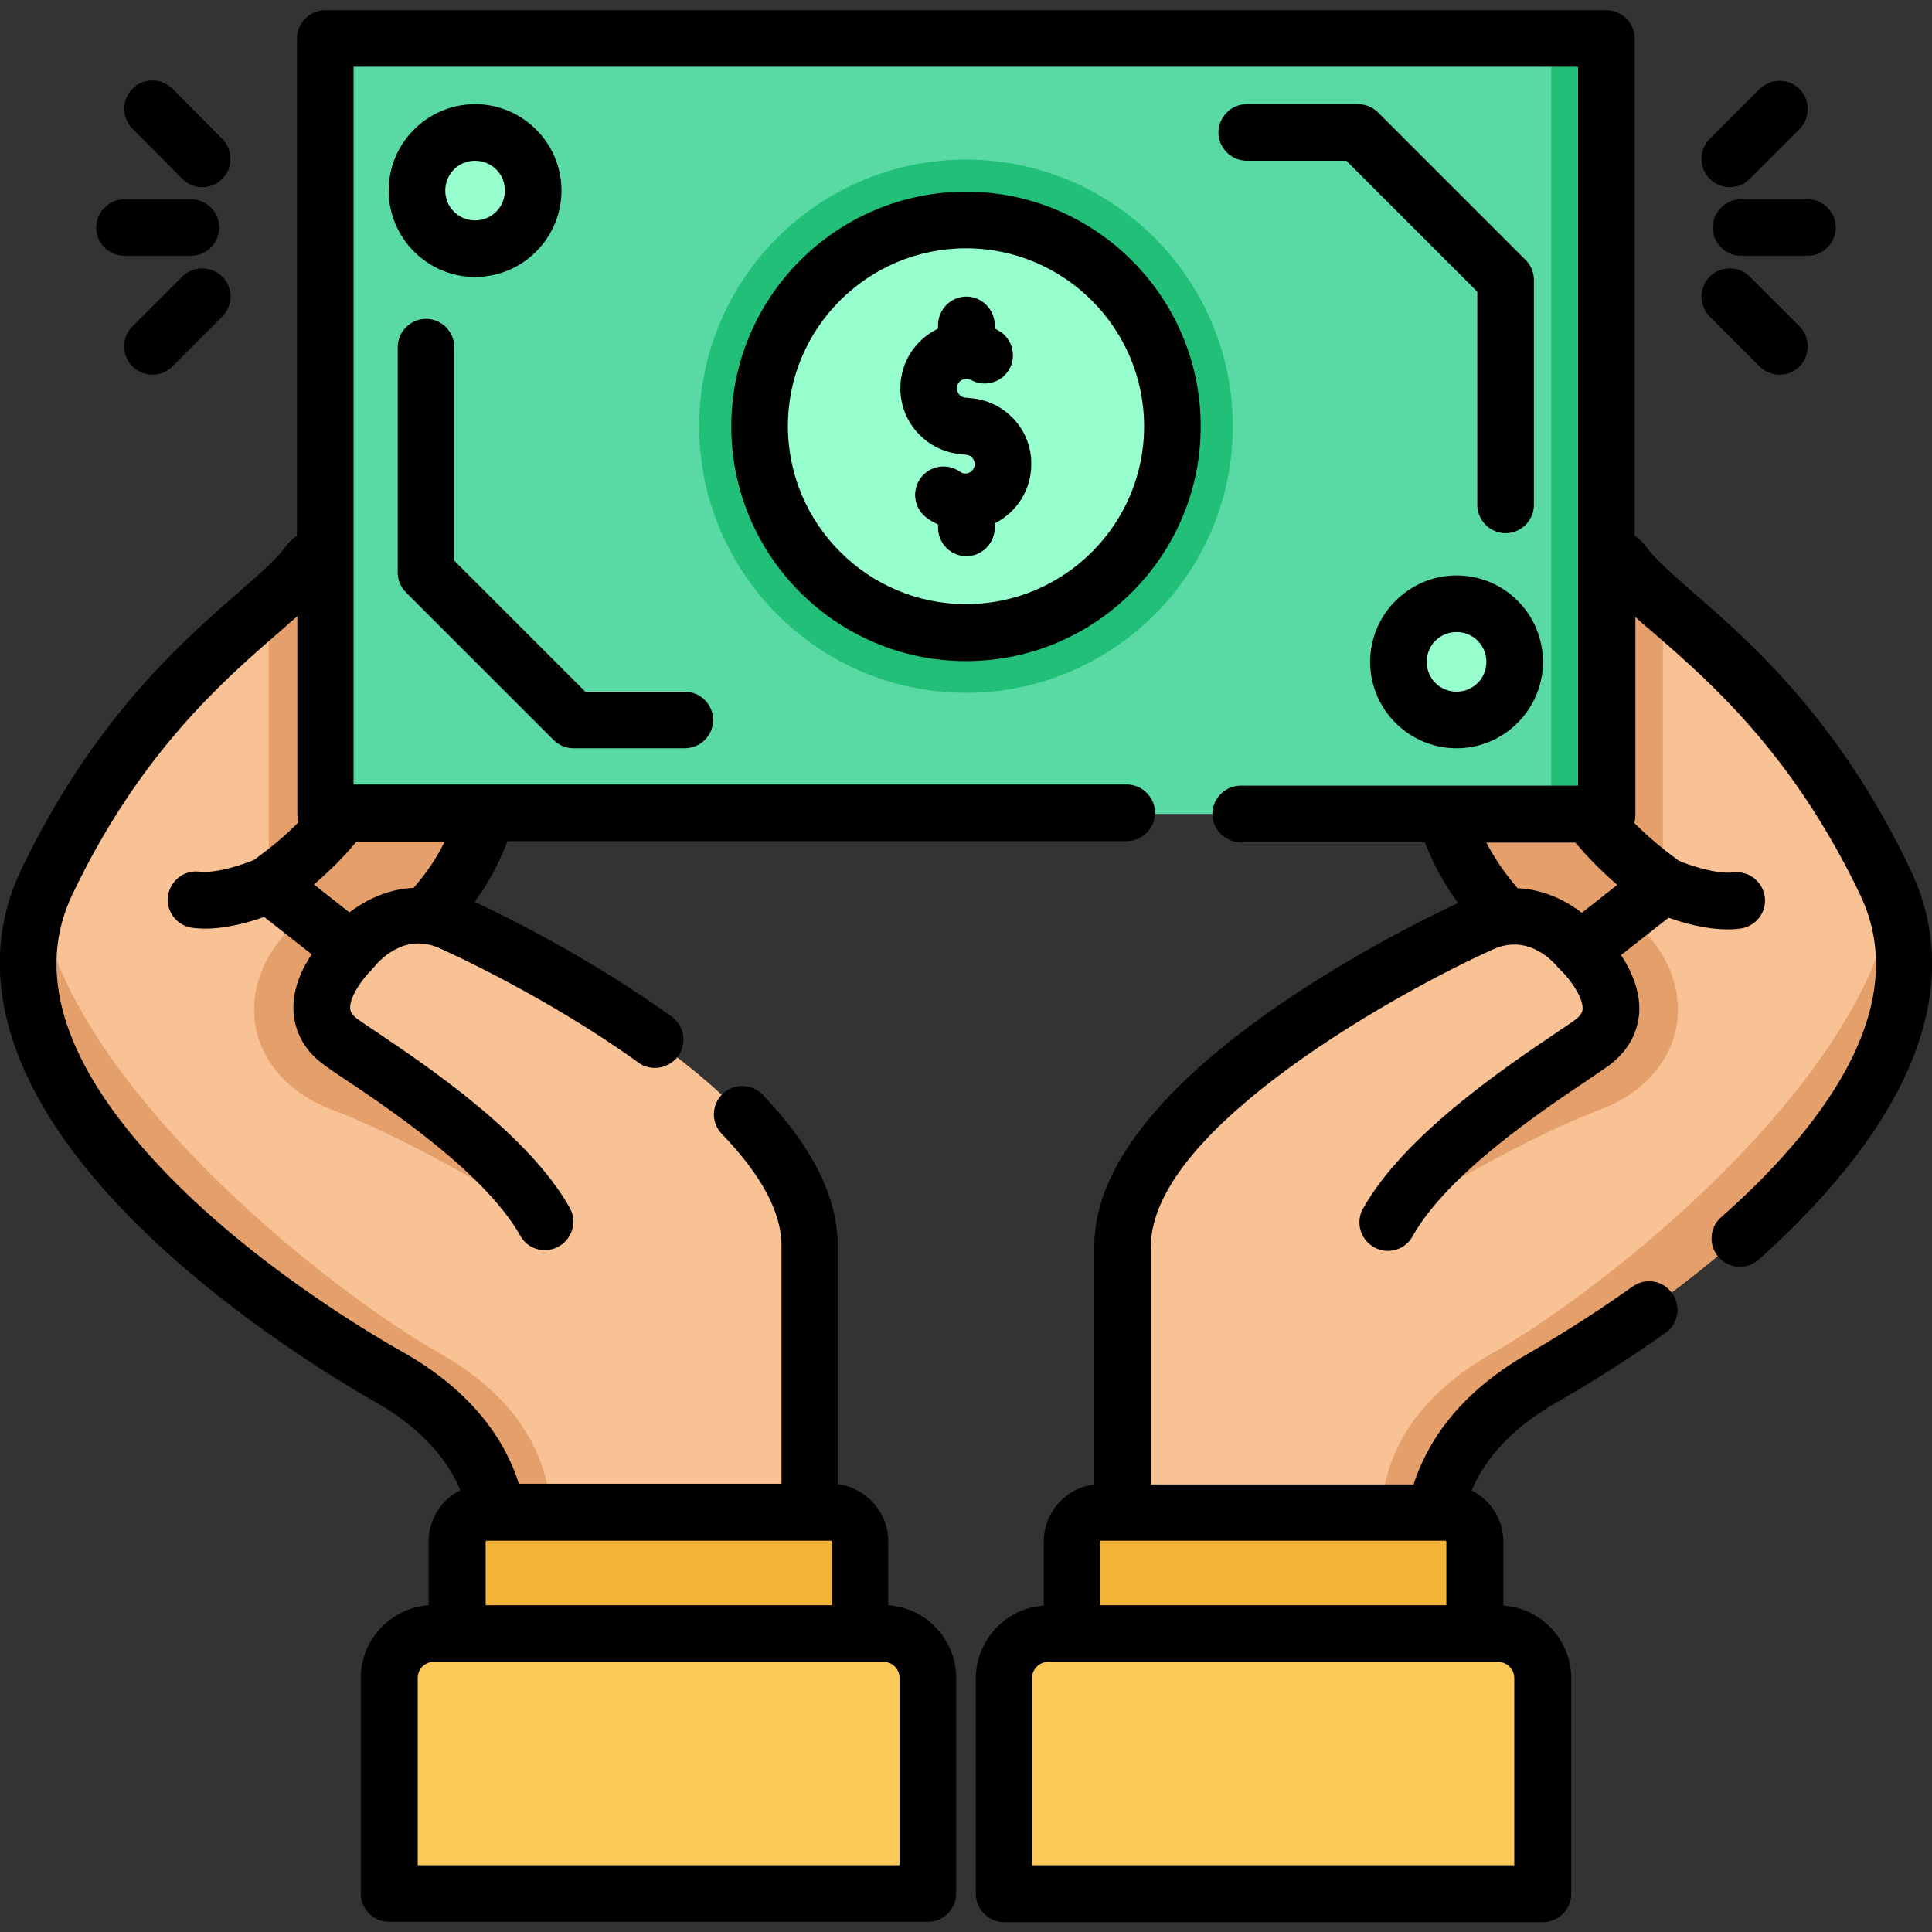
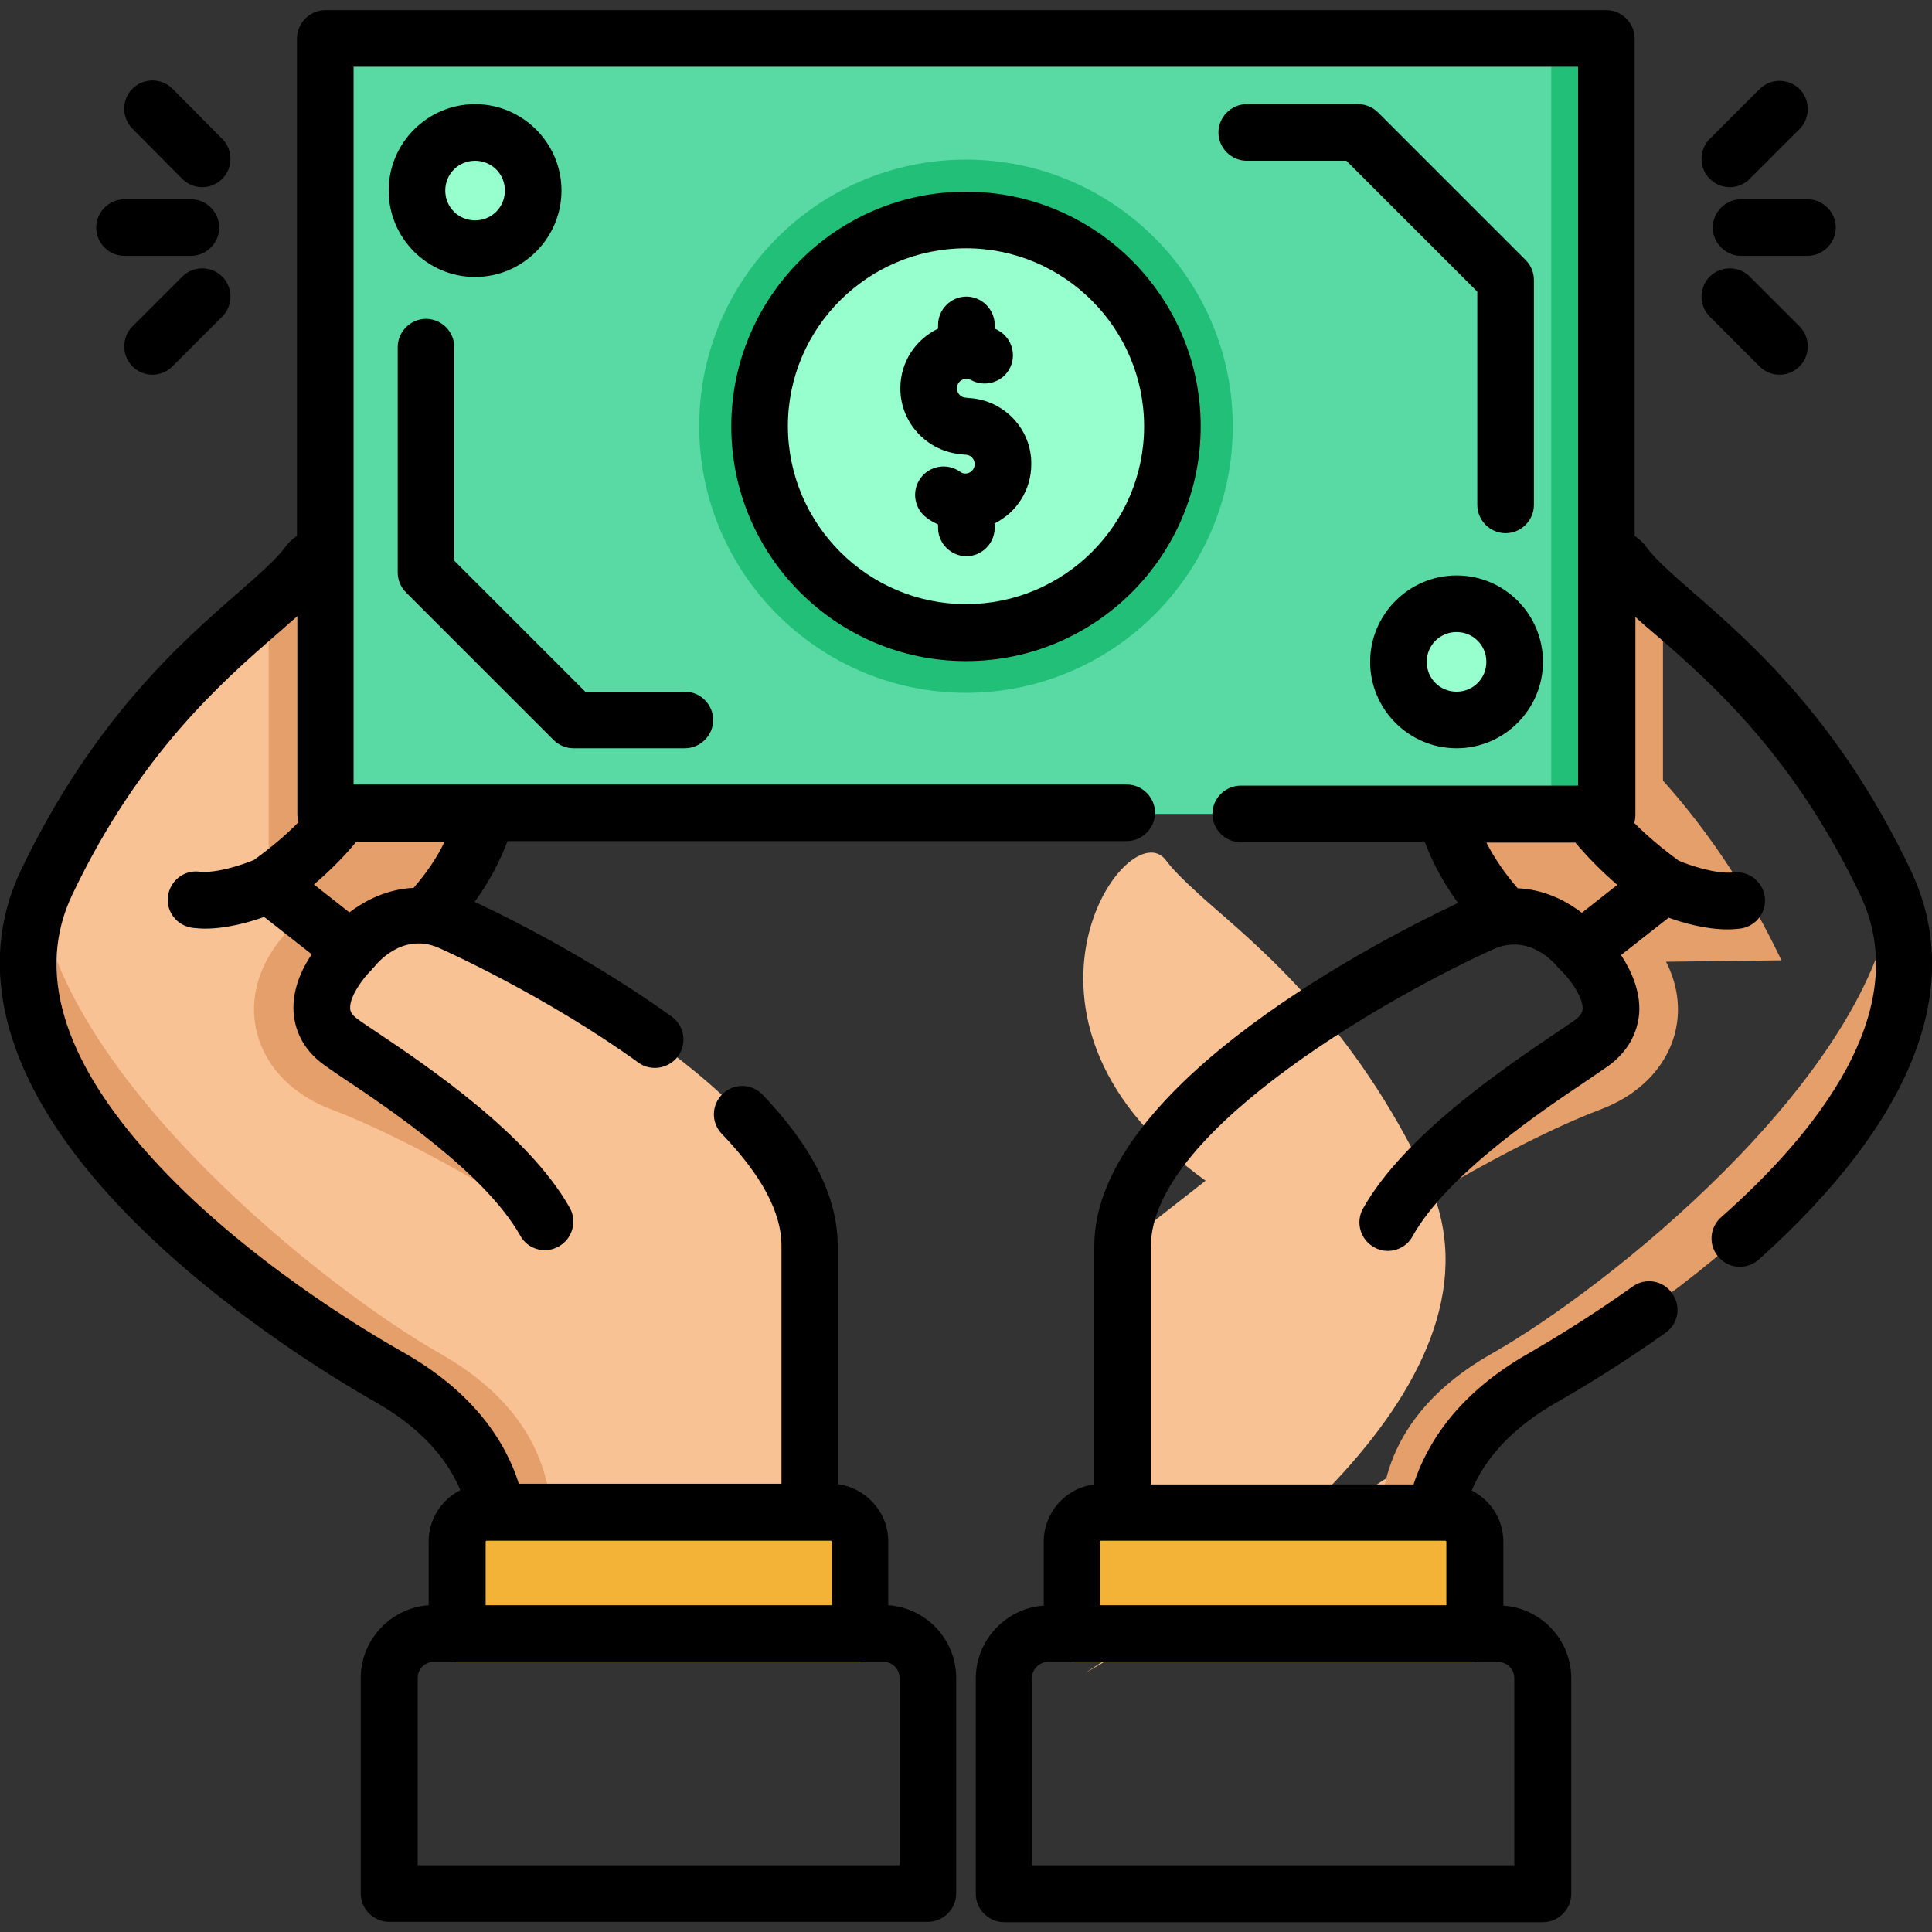
<svg xmlns="http://www.w3.org/2000/svg" id="Capa_1" viewBox="0 0 512 512">
  <rect x="0" y="0" width="512" height="512" fill="#333333" stroke="none" />
  <style>.st0{fill:#e59f6a}.st1{fill:#f9c295}.st2{fill:#f2b337}.st3{fill:#fcc857}.st5{fill:#21bf77}.st6{fill:#97ffcd}</style>
  <path class="st0" d="M472.1 254.5l-58.7.7c-11.4-8.1-19.2-16.8-24.3-25.3-16.2-27.2-4.7-53.4 5.4-60.1 3.3-2.2 6.5-2.2 8.4.5 10 13.5 43.7 30.7 69.2 84.2z" />
-   <path class="st1" d="M408.8 365c-29.4 16.7-29.9 39.5-28.9 48h-82.5v-82.8c0-39.4 80-78.8 95.3-85.6 15.4-6.8 26 7.2 26 7.2l22.1-17.3c-1.7-1.2-3.4-2.5-5-3.8-52.5-42.1-15.2-94.2-5.5-81.1 2.3 3.1 5.9 6.4 10.3 10.4 14.8 13 39.2 32.7 58.8 73.8 25.6 53.5-53.8 110.3-90.6 131.2z" />
+   <path class="st1" d="M408.8 365c-29.4 16.7-29.9 39.5-28.9 48h-82.5v-82.8l22.1-17.3c-1.7-1.2-3.4-2.5-5-3.8-52.5-42.1-15.2-94.2-5.5-81.1 2.3 3.1 5.9 6.4 10.3 10.4 14.8 13 39.2 32.7 58.8 73.8 25.6 53.5-53.8 110.3-90.6 131.2z" />
  <path class="st0" d="M440.7 159.9v66c0 2.7-2.2 4.8-4.8 4.8-52.5-42.1-15.2-94.2-5.5-81.1 2.3 3.1 5.9 6.4 10.3 10.3zm-21.9 91.8s15.9 15.1 2.9 24.5c-7.8 5.7-42.1 26.3-54 47.6 0 0 31.3-20.2 56.5-29.8 23.5-8.9 28.2-34.8 6.6-51.7l-12 9.4zm-10 113.3c-29.4 16.7-29.9 39.5-28.9 48h-13.7l.1-6.2c-1-8.5-.5-31.3 28.9-48 30.6-17.3 98.7-71.8 106.3-120.4 18.9 52.2-57 106.3-92.7 126.6z" />
  <path class="st2" d="M390.8 440.4H284v-31.8c0-4.3 3.5-7.8 7.8-7.8H383c4.3 0 7.8 3.5 7.8 7.8v31.8z" />
-   <path class="st3" d="M408.8 501.8H266v-57.1c0-6.5 5.3-11.8 11.8-11.8h119.1c6.5 0 11.8 5.3 11.8 11.8l.1 57.1z" />
  <path class="st0" d="M39.8 254.5l58.7.7c11.4-8.1 19.2-16.8 24.3-25.3 16.2-27.2 4.7-53.4-5.4-60.1-3.3-2.2-6.5-2.2-8.4.5-10 13.5-43.7 30.7-69.2 84.2z" />
  <path class="st1" d="M214.5 330.2V413H132c1-8.5.5-31.3-28.9-48-36.9-20.9-116.3-77.7-90.8-131.2C31.9 192.7 56.4 173 71.1 160c4.4-3.9 8-7.2 10.3-10.4 9.7-13.1 47 39-5.5 81.1-1.6 1.3-3.2 2.5-4.9 3.8l22.1 17.3s10.7-14 26-7.2c15.5 6.8 95.4 46.1 95.4 85.6z" />
  <path class="st0" d="M76 230.7c-2.7 0-4.8-2.2-4.8-4.8v-66c4.4-3.9 8-7.2 10.3-10.4 9.7-13 47.1 39.1-5.5 81.2zm17.2 21s-15.9 15.1-2.9 24.5c7.8 5.7 42.1 26.3 54 47.6 0 0-31.3-20.2-56.5-29.8-23.5-8.9-28.2-34.8-6.6-51.7l12 9.4zm10 113.3c29.4 16.7 29.9 39.5 28.9 48h13.7l-.1-6.2c1-8.5.5-31.3-28.9-48C86.2 341.5 18.1 287 10.5 238.4c-19 52.2 56.9 106.3 92.7 126.6z" />
  <path class="st2" d="M121.1 440.4H228v-31.8c0-4.3-3.5-7.8-7.8-7.8h-91.3c-4.3 0-7.8 3.5-7.8 7.8v31.8z" />
-   <path class="st3" d="M103.2 501.8H246v-57.1c0-6.5-5.3-11.8-11.8-11.8H115c-6.5 0-11.8 5.3-11.8 11.8v57.1z" />
  <path d="M86.2 10.2h339.5v205.5H86.2z" fill="#59d9a4" />
  <path class="st5" d="M411.1 10.2h14.6v205.5h-14.6z" />
  <circle class="st6" cx="125.9" cy="50.5" r="15.4" />
  <circle class="st6" cx="386" cy="175.4" r="15.4" />
  <path class="st5" d="M256 183.6c-39 0-70.7-31.7-70.7-70.7S217 42.3 256 42.3 326.7 74 326.7 113s-31.8 70.6-70.7 70.6z" />
  <circle class="st6" cx="256" cy="112.9" r="54.7" />
  <path d="M506.3 230.5c-19-39.9-42.3-60.2-57.7-73.6-5.5-4.8-9.9-8.7-12.2-11.8-.9-1.3-2-2.3-3.2-3.1V10.2c0-4.1-3.4-7.5-7.5-7.5H86.2c-4.1 0-7.5 3.4-7.5 7.5V142c-1.2.8-2.3 1.8-3.2 3.1-2.3 3.1-6.7 7-12.2 11.8-15.4 13.4-38.6 33.8-57.7 73.6-12.4 25.9-4.3 55.7 23.2 86.1 25.6 28.3 60.5 49.2 70.6 54.9 11.1 6.3 18.8 14.3 22.6 23.4-5 2.5-8.4 7.7-8.4 13.6v16.9c-10 .7-18 9.1-18 19.3v57.1c0 4.1 3.4 7.5 7.5 7.5h142.8c4.1 0 7.5-3.4 7.5-7.5v-57.1c0-10.2-7.9-18.6-18-19.3v-16.9c0-7.8-5.9-14.2-13.4-15.2v-63.2c0-12.8-6.7-26.2-19.9-40-2.9-3-7.6-3.1-10.6-.2s-3.1 7.6-.2 10.6c10.5 10.9 15.8 20.8 15.8 29.6v63.1h-69.6c-3.4-10.8-11.7-24.1-30.6-34.8C97.3 353 64 333.2 40 306.6 16.5 280.7 9.5 257.2 19.2 237c17.7-37.1 39.5-56.2 54-68.8 2-1.7 3.8-3.4 5.6-4.9v52.4c0 .8.1 1.5.3 2.2-3.4 3.5-7.4 6.8-11.8 10-2.9 1.2-9.8 3.6-14.5 3.1-4.1-.5-7.8 2.5-8.3 6.6-.5 4.1 2.5 7.8 6.6 8.3 1.1.1 2.1.2 3.2.2 5.8 0 11.8-1.7 15.7-3.1l12.6 9.9c-2.7 4-5.2 9.5-4.8 15.4.3 3.9 1.9 9.5 8.2 14 1.3.9 3.1 2.2 5.4 3.7 12.1 8.1 37.2 25 46.5 41.5 1.4 2.5 3.9 3.8 6.5 3.8 1.2 0 2.5-.3 3.7-1 3.6-2 4.9-6.6 2.9-10.2-11-19.6-38.1-37.8-51.2-46.6-2.1-1.4-3.9-2.6-5-3.4-1.9-1.4-2-2.4-2-2.9-.2-3 3.3-7.9 5.7-10.2.1 0 .1-.1.1-.2l.3-.3.3-.3.1-.1c.3-.4 7.2-9.2 17-4.9 1.1.5 27.9 12.4 52.9 30.4 1.3 1 2.9 1.4 4.4 1.4 2.3 0 4.6-1.1 6.1-3.1 2.4-3.4 1.7-8-1.7-10.5-19-13.7-40.4-24.9-52.2-30.4 3.7-5.1 6.6-10.5 8.7-16.1h164.1c4.1 0 7.5-3.4 7.5-7.5s-3.4-7.5-7.5-7.5H93.7V17.7h324.5v190.5h-89.4c-4.1 0-7.5 3.4-7.5 7.5s3.4 7.5 7.5 7.5h48.8c2.1 5.5 5 10.9 8.8 16.1-17.7 8.3-96.4 47.6-96.4 90.9v63.2c-7.6.9-13.4 7.4-13.4 15.2v16.9c-10 .7-18 9.1-18 19.3v57.1c0 4.1 3.4 7.5 7.5 7.5h142.8c4.1 0 7.5-3.4 7.5-7.5v-57.1c0-10.2-7.9-18.6-18-19.3v-16.9c0-6-3.4-11.1-8.4-13.6 3.8-9.1 11.5-17.1 22.6-23.4 6.5-3.7 16.8-9.9 28.8-18.4 3.4-2.4 4.2-7.1 1.7-10.5-2.4-3.4-7.1-4.2-10.5-1.7-11.4 8.1-21.2 14-27.4 17.6-18.9 10.7-27.1 24-30.6 34.8H305v-63.1c0-31.5 67.3-68.3 90.9-78.8 9.5-4.2 16.3 4 17 4.9l.2.2.2.2.3.3.1.1c2.4 2.3 5.9 7.2 5.7 10.2 0 .4-.1 1.5-2 2.9-1.1.8-2.9 2-5 3.4-13 8.8-40.2 27-51.2 46.6-2 3.6-.7 8.2 2.9 10.2 1.2.7 2.4 1 3.7 1 2.6 0 5.2-1.4 6.5-3.8 9.2-16.5 34.4-33.4 46.5-41.5 2.3-1.6 4.1-2.8 5.4-3.7 6.3-4.6 7.9-10.2 8.2-14 .4-5.9-2.2-11.4-4.8-15.4l12.6-9.9c3.9 1.4 9.8 3.1 15.7 3.1 1.1 0 2.1-.1 3.2-.2 4.1-.5 7.1-4.2 6.6-8.3s-4.2-7.1-8.3-6.6c-4.7.5-11.7-1.9-14.5-3.1-4.4-3.2-8.3-6.5-11.8-10 .2-.7.3-1.4.3-2.2v-52.4c1.7 1.6 3.6 3.2 5.6 4.9 14.5 12.6 36.3 31.7 54 68.8 14.6 30.7-12 63.4-36.9 85.4-3.1 2.7-3.4 7.5-.6 10.6 1.5 1.7 3.5 2.5 5.6 2.5 1.8 0 3.5-.6 5-1.9 40.9-36.7 55-72.3 40.2-103.3zM131.6 408.3h88.6c.1 0 .3.1.3.3v16.8h-91.8v-16.8c0-.1.1-.3.3-.3h2.6zm106.8 36.4v49.6H110.7v-49.6c0-2.4 1.9-4.3 4.3-4.3h119.1c2.4 0 4.3 1.9 4.3 4.3zM109.6 235.3c-6.8.3-12.7 3.2-17 6.5l-9.4-7.4c4.2-3.6 8-7.4 11.2-11.3h23.4c-2 4.2-4.8 8.3-8.2 12.2zm270.7 173h2.7c.1 0 .3.1.3.3v16.8h-91.8v-16.8c0-.1.1-.3.3-.3h88.5zm21 36.4v49.6H273.5v-49.6c0-2.4 2-4.3 4.3-4.3h119.1c2.4 0 4.4 1.9 4.4 4.3zm16.1-221.5c3.3 3.9 7 7.7 11.2 11.3l-9.4 7.4c-4.3-3.3-10.1-6.2-17-6.5-3.4-3.9-6.1-7.9-8.3-12.1h23.5z" />
  <path d="M125.9 73.4c12.6 0 22.9-10.3 22.9-22.9s-10.3-22.9-22.9-22.9S103 37.9 103 50.5s10.3 22.9 22.9 22.9zm0-30.8c4.4 0 7.9 3.5 7.9 7.9s-3.5 7.9-7.9 7.9-7.9-3.5-7.9-7.9 3.5-7.9 7.9-7.9zm20.8 153.5c1.4 1.4 3.3 2.2 5.3 2.2h29.5c4.1 0 7.5-3.4 7.5-7.5s-3.4-7.5-7.5-7.5h-26.4l-34.7-34.7V92c0-4.1-3.4-7.5-7.5-7.5s-7.5 3.4-7.5 7.5v59.7c0 2 .8 3.9 2.2 5.3l39.1 39.1zM386 152.5c-12.6 0-22.9 10.3-22.9 22.9s10.3 22.9 22.9 22.9 22.9-10.3 22.9-22.9-10.2-22.9-22.9-22.9zm0 30.8c-4.4 0-7.9-3.5-7.9-7.9s3.5-7.9 7.9-7.9 7.9 3.5 7.9 7.9-3.5 7.9-7.9 7.9zM365.2 29.8c-1.4-1.4-3.3-2.2-5.3-2.2h-29.5c-4.1 0-7.5 3.4-7.5 7.5s3.4 7.5 7.5 7.5h26.4l34.7 34.7v56.5c0 4.1 3.4 7.5 7.5 7.5s7.5-3.4 7.5-7.5V74.2c0-2-.8-3.9-2.2-5.3l-39.1-39.1zM256 50.8c-34.3 0-62.2 27.9-62.2 62.2s27.9 62.2 62.2 62.2 62.2-27.9 62.2-62.2-27.9-62.2-62.2-62.2zm0 109.3c-26 0-47.2-21.2-47.2-47.2S230 65.8 256 65.8 303.2 87 303.2 113 282 160.1 256 160.1z" />
  <path d="M257 105.5c-.3 0-.6-.1-.9-.1-1.4 0-2.5-1.1-2.5-2.5s1.1-2.5 2.5-2.5c.4 0 .8.1 1.2.3 3.6 2 8.2.7 10.2-2.9 2-3.6.7-8.2-2.9-10.2-.3-.2-.7-.4-1-.5v-1c0-4.1-3.4-7.5-7.5-7.5s-7.5 3.4-7.5 7.5v1c-5.9 2.8-10 8.8-10 15.8 0 9.3 7.2 16.8 16.3 17.5.3 0 .6.1.9.1 1.4 0 2.5 1.1 2.5 2.5s-1.1 2.5-2.5 2.5c-.5 0-1-.2-1.4-.5-3.4-2.4-8.1-1.6-10.5 1.8-2.4 3.4-1.6 8.1 1.8 10.5.9.7 1.9 1.2 2.9 1.7v.9c0 4.1 3.4 7.5 7.5 7.5s7.5-3.4 7.5-7.5v-1.2c5.8-2.9 9.7-8.8 9.7-15.7.1-9.3-7.2-16.9-16.3-17.5zm201.4-55.9c1.9 0 3.8-.7 5.3-2.2l13.2-13.2c2.9-2.9 2.9-7.7 0-10.6-2.9-2.9-7.7-2.9-10.6 0l-13.2 13.2c-2.9 2.9-2.9 7.7 0 10.6 1.4 1.4 3.3 2.2 5.3 2.2zm5.3 23.7c-2.9-2.9-7.7-2.9-10.6 0-2.9 2.9-2.9 7.7 0 10.6l13.2 13.2c1.5 1.5 3.4 2.2 5.3 2.2s3.8-.7 5.3-2.2c2.9-2.9 2.9-7.7 0-10.6l-13.2-13.2zm-2.3-20.5c-4.1 0-7.5 3.4-7.5 7.5s3.4 7.5 7.5 7.5H479c4.1 0 7.5-3.4 7.5-7.5s-3.4-7.5-7.5-7.5h-17.6zM48.3 73.3L35.1 86.5c-2.9 2.9-2.9 7.7 0 10.6 1.5 1.5 3.4 2.2 5.3 2.2s3.8-.7 5.3-2.2l13.2-13.2c2.9-2.9 2.9-7.7 0-10.6-2.9-2.9-7.7-2.9-10.6 0zm0-25.9c1.5 1.5 3.4 2.2 5.3 2.2s3.8-.7 5.3-2.2c2.9-2.9 2.9-7.7 0-10.6L45.7 23.5c-2.9-2.9-7.7-2.9-10.6 0-2.9 2.9-2.9 7.7 0 10.6l13.2 13.3zM33 67.8h17.6c4.1 0 7.5-3.4 7.5-7.5s-3.4-7.5-7.5-7.5H33c-4.1 0-7.5 3.4-7.5 7.5 0 4.2 3.4 7.5 7.5 7.5z" />
</svg>